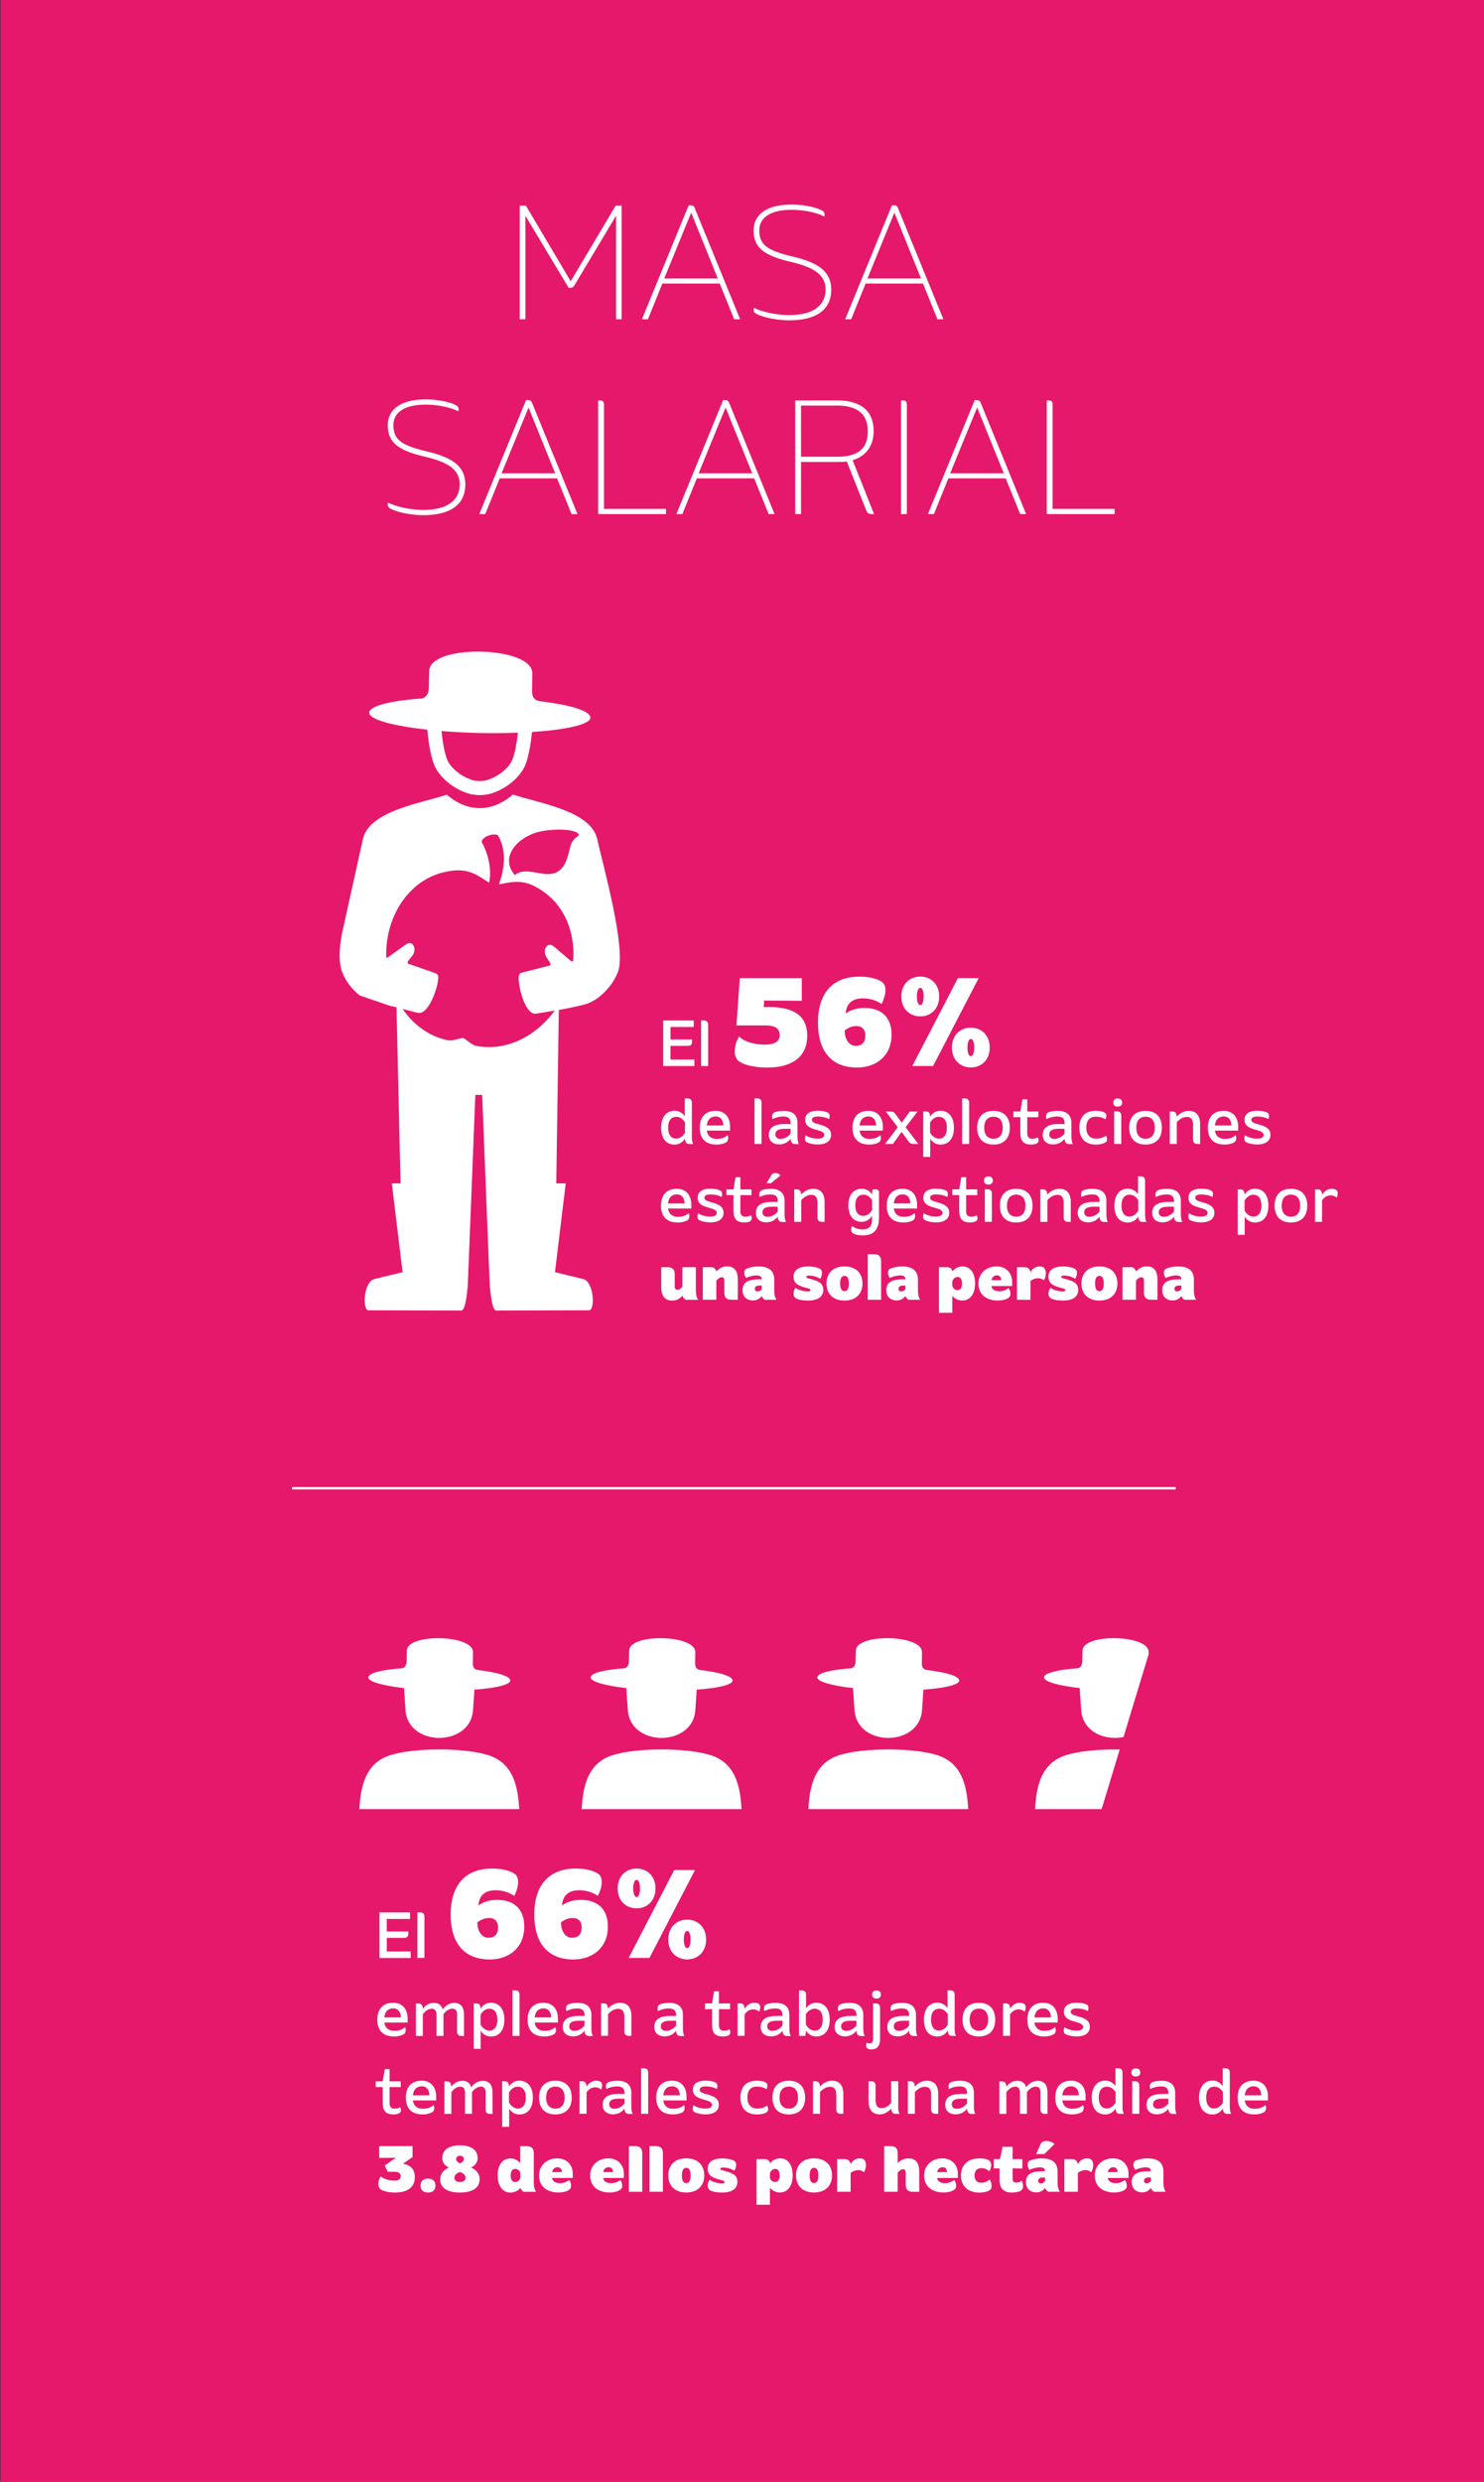
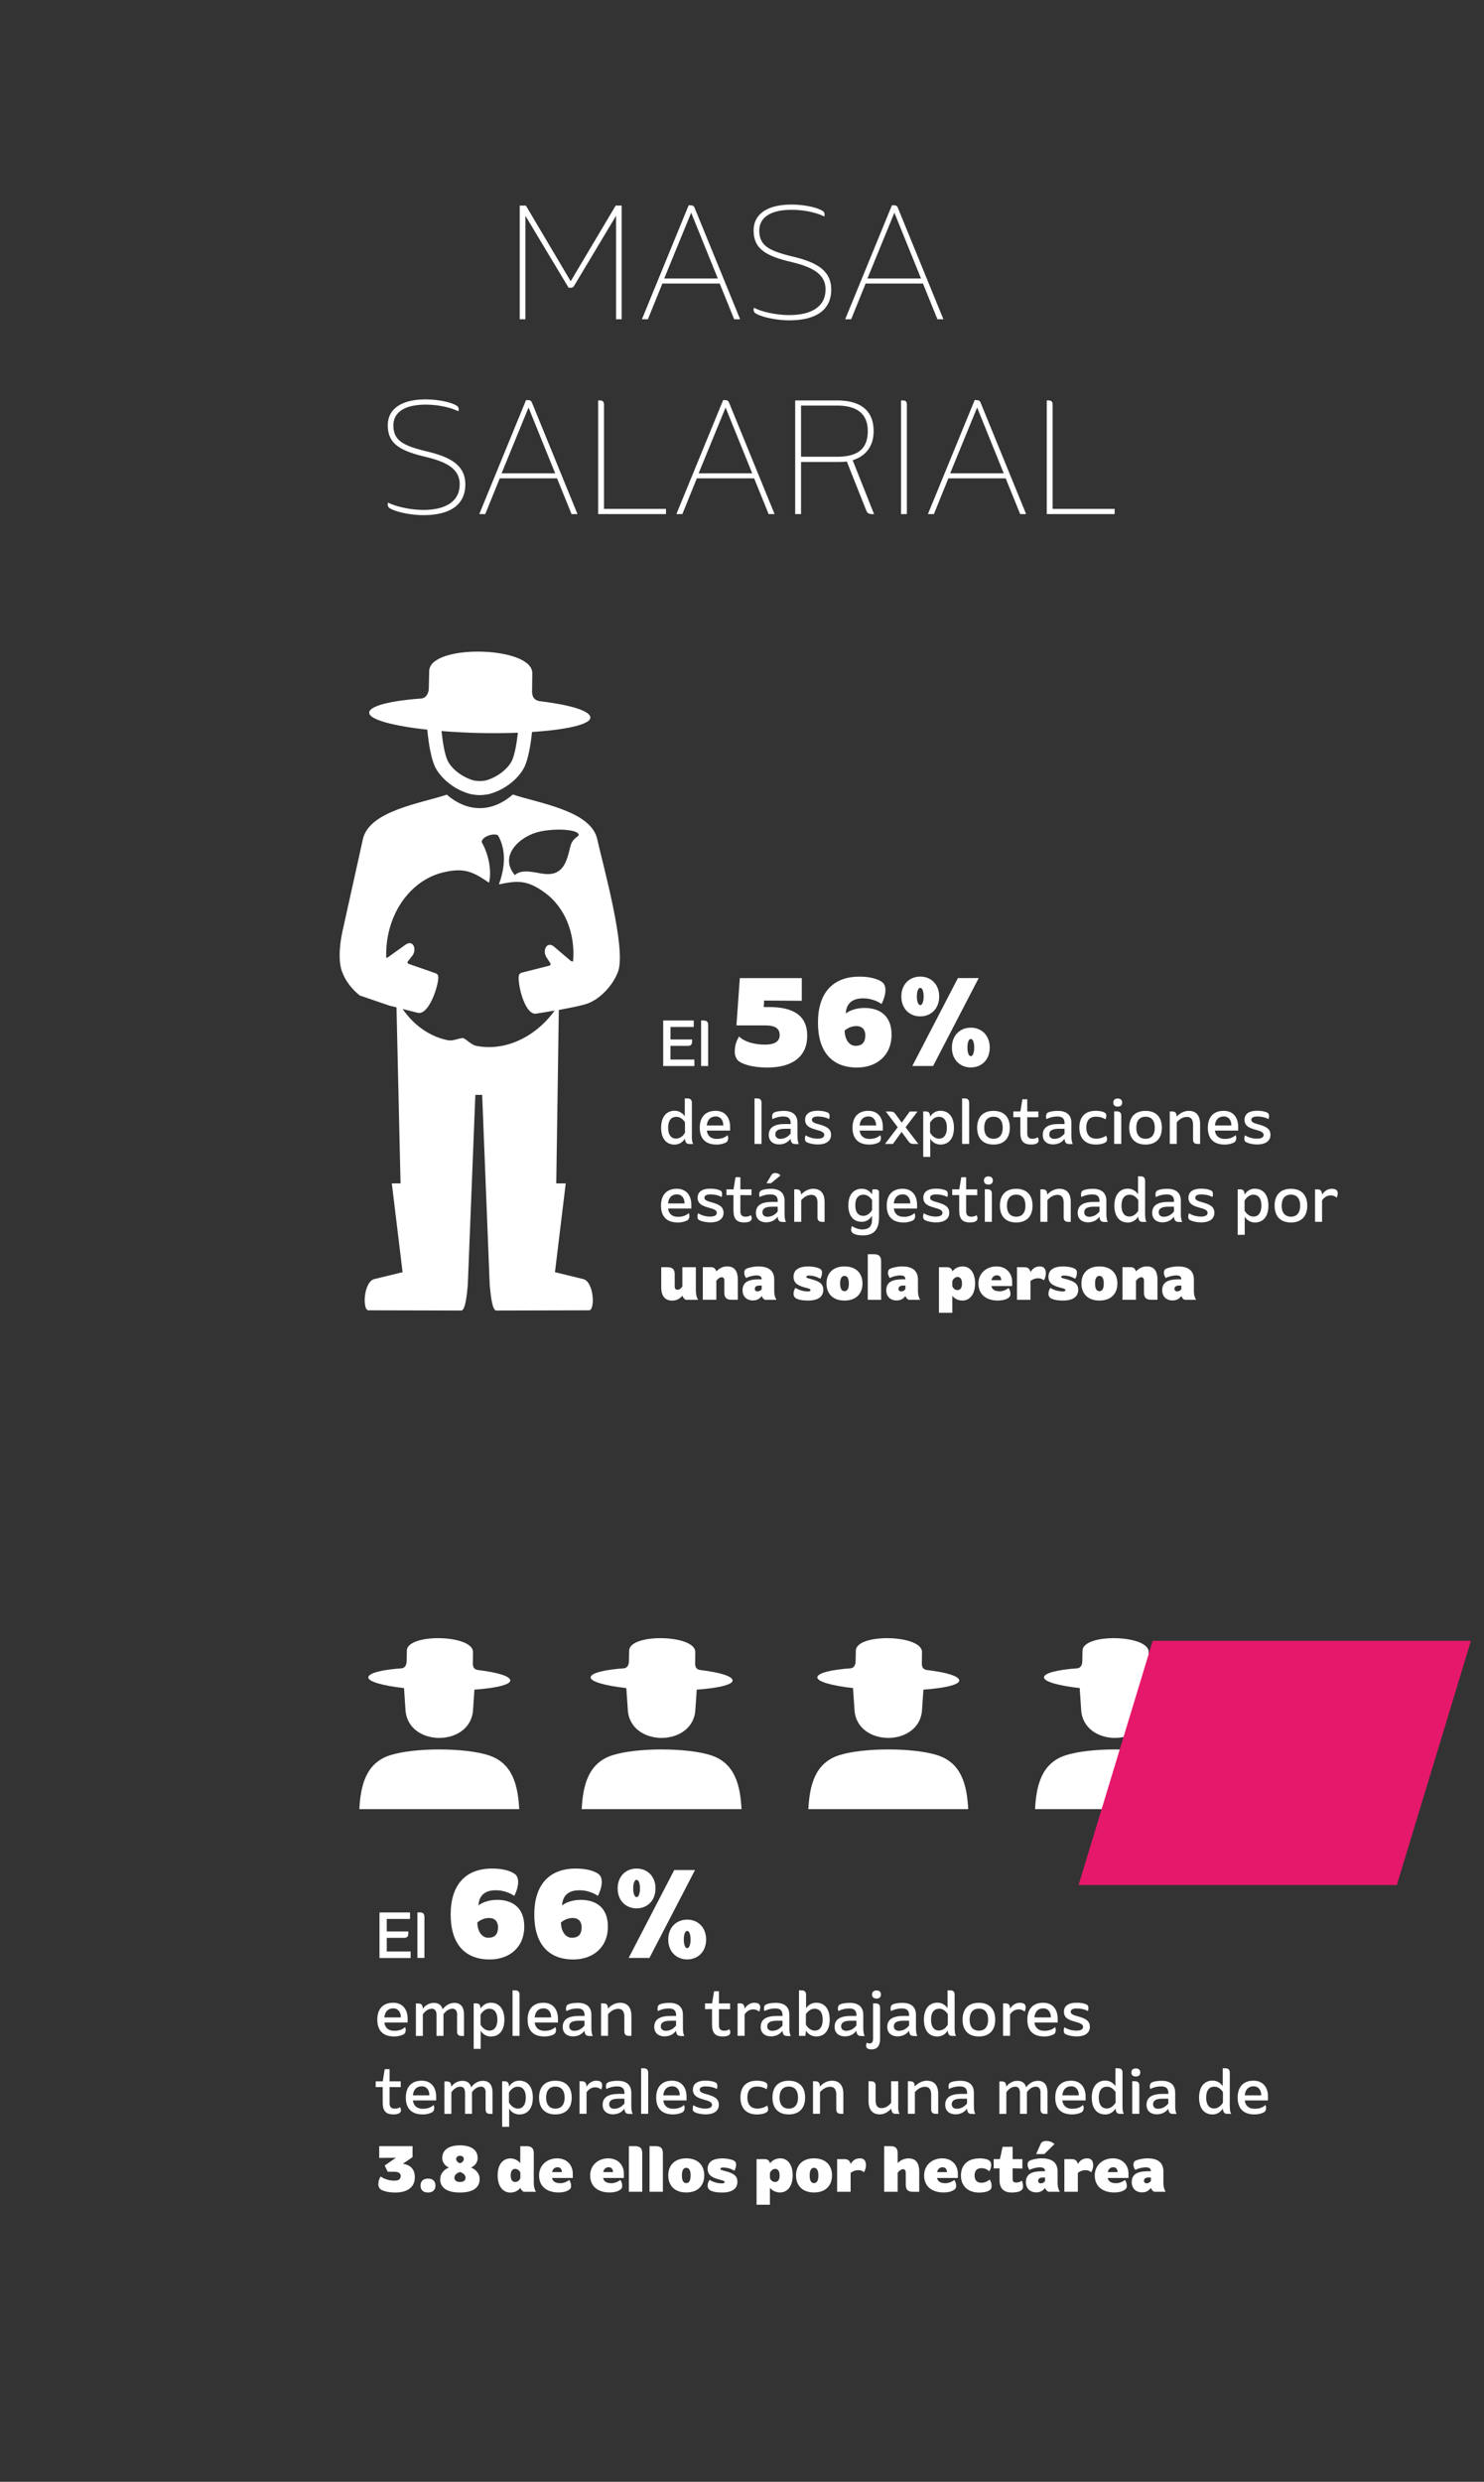
<svg xmlns="http://www.w3.org/2000/svg" data-name="Calque 1" width="320" height="535">
  <rect width="100%" height="100%" fill="#333333" stroke="none" />
-   <path fill="#e6186b" d="M0.11 -0.09H320.11V535.97H0.11z" />
  <path d="M134.06 68.82h-1.22v-22.3l-8.93 14.91c-.28.46-.38.6-.98.6h-.32l-9.31-15.51v22.3h-1.23v-24.5h1.33l9.66 16.31 9.7-16.31h1.29v24.5zm25.55 0h-1.3l-3.12-7.7h-12.36l-3.12 7.7h-1.29l10.08-24.57h.35c.63 0 .8.21.98.67l9.77 23.91zm-16.38-8.79h11.55l-5.74-14.18-5.81 14.18zm34.79 2.38c0-3.47-3.08-4.9-7.46-5.95-5.6-1.33-8.05-2.91-8.05-6.79 0-3.33 2.66-5.57 8.19-5.57 2.8 0 5.74.67 6.79 1.44.21.17.32.46.32.67 0 .1-.04.35-.07.46-1.71-.88-4.48-1.44-7.04-1.44-4.83 0-6.97 1.85-6.97 4.45 0 3.26 2.03 4.38 7.25 5.64 5.01 1.19 8.26 2.94 8.26 7.11 0 4.59-3.57 6.62-9.03 6.62-3.05 0-6.34-.81-7.39-1.58a.925.925 0 0 1-.32-.67c0-.1.04-.35.07-.46 1.71.88 4.83 1.58 7.63 1.58 4.55 0 7.81-1.68 7.81-5.5zm25.41 6.41h-1.29l-3.12-7.7h-12.36l-3.12 7.7h-1.29l10.08-24.57h.35c.63 0 .81.21.98.67l9.77 23.91zm-16.38-8.79h11.55l-5.74-14.18-5.81 14.18zm-87.92 44.38c0-3.47-3.08-4.9-7.46-5.95-5.6-1.33-8.05-2.91-8.05-6.79 0-3.33 2.66-5.57 8.19-5.57 2.8 0 5.74.67 6.79 1.44.21.17.31.46.31.67 0 .1-.04.35-.07.46-1.72-.88-4.48-1.44-7.04-1.44-4.83 0-6.97 1.85-6.97 4.45 0 3.26 2.03 4.38 7.25 5.64 5 1.19 8.26 2.94 8.26 7.11 0 4.59-3.57 6.62-9.03 6.62-3.04 0-6.33-.81-7.39-1.58a.913.913 0 0 1-.31-.67c0-.1.03-.35.07-.46 1.72.88 4.83 1.58 7.63 1.58 4.55 0 7.81-1.68 7.81-5.5zm25.41 6.41h-1.3l-3.12-7.7h-12.36l-3.12 7.7h-1.29l10.08-24.57h.35c.63 0 .8.21.98.67l9.77 23.91zm-16.38-8.79h11.55l-5.74-14.18-5.81 14.18zm35.45 8.79h-14.63v-24.5h.35c.63 0 .91.28.91.91v22.47h13.37v1.12zm23.42 0h-1.29l-3.12-7.7h-12.36l-3.12 7.7h-1.29l10.08-24.57h.35c.63 0 .81.21.98.67l9.77 23.91zm-16.38-8.79h11.55l-5.74-14.18-5.81 14.18zm22.08-2.45v11.24h-1.26v-24.5h8.96c5.32 0 7.95 2.31 7.95 6.62 0 3.54-1.96 5.46-4.52 6.27l4.62 11.62h-.42c-.73 0-1.08-.28-1.26-.77l-4.2-10.57c-.53.07-1.02.1-2.07.1h-7.81zm0-1.12h7.74c4.52 0 6.65-1.71 6.65-5.53 0-3.57-2.13-5.5-6.65-5.5h-7.74v11.03zm22.82 12.36h-1.26v-24.5h.38c.6 0 .88.25.88.88v23.63zm25.72 0h-1.29l-3.12-7.7H204.5l-3.12 7.7h-1.29l10.08-24.57h.35c.63 0 .81.21.98.67l9.77 23.91zm-16.38-8.79h11.55l-5.74-14.18-5.81 14.18zm35.46 8.79h-14.63v-24.5h.35c.63 0 .91.28.91.91v22.47h13.37v1.12z" fill="#fff" />
  <g>
    <path d="M83.4 417.75v2.93h5.15v1.4h-6.72v-9.82h6.58v1.4H83.4v2.7h4.65v.43c0 .66-.28.95-.91.95H83.4zm8.12 4.32h-1.51v-9.82h.52c.69 0 .99.31.99.97v8.85zm11.65-11.31c.73-.62 2.24-1.21 4.02-1.21 3.4 0 5.86 1.75 5.86 5.75 0 4.62-3.35 7.1-7.45 7.1-5.4 0-8.42-3.4-8.42-9.69s3.1-9.91 8.96-9.91c2.02 0 3.64.4 4.67 1.03.67.4.92 1.03.92 1.89 0 .94-.38 2.1-.84 2.97-1.05-.73-2.51-1.21-3.94-1.21-2.81 0-3.67 1.51-3.78 3.29zm-.24 3.67c.03 2 1.05 3.29 2.35 3.29s2.11-.62 2.11-2.29c0-1.19-.67-1.97-1.92-1.97-1.03 0-1.89.41-2.54.97zm18.27-3.67c.73-.62 2.24-1.21 4.02-1.21 3.4 0 5.86 1.75 5.86 5.75 0 4.62-3.35 7.1-7.45 7.1-5.4 0-8.42-3.4-8.42-9.69s3.1-9.91 8.96-9.91c2.02 0 3.64.4 4.67 1.03.67.4.92 1.03.92 1.89 0 .94-.38 2.1-.84 2.97-1.05-.73-2.51-1.21-3.94-1.21-2.81 0-3.67 1.51-3.78 3.29zm-.24 3.67c.03 2 1.05 3.29 2.35 3.29s2.11-.62 2.11-2.29c0-1.19-.67-1.97-1.92-1.97-1.03 0-1.89.41-2.54.97zm16.31-11.63c2.27 0 4.08 1.62 4.08 4.29s-1.81 4.29-4.08 4.29-4.08-1.62-4.08-4.29 1.81-4.29 4.08-4.29zm8.12.32h4.48l-9.83 18.95h-4.48l9.83-18.95zm-8.12 2.11c-.46 0-.73.81-.73 1.86s.27 1.86.73 1.86.73-.81.73-1.86-.27-1.86-.73-1.86zm10.91 8.58c2.27 0 4.08 1.62 4.08 4.29s-1.81 4.29-4.08 4.29-4.08-1.62-4.08-4.29 1.81-4.29 4.08-4.29zm0 2.43c-.46 0-.73.81-.73 1.86s.27 1.86.73 1.86.73-.81.73-1.86-.27-1.86-.73-1.86zm-60.83 20.74c.07.17.14.38.14.62 0 .36-.13.77-.48.95-.43.22-1.05.45-2.02.45-2.48 0-3.63-1.37-3.63-3.63s1.18-3.64 3.42-3.64c2 0 3.12 1.39 3.12 3.45v.81h-5.01c.13 1.12.87 1.79 2.1 1.79 1.08 0 1.78-.28 2.35-.8zm-.91-2.09c0-1.15-.59-1.95-1.65-1.95-1.13 0-1.79.73-1.91 1.95h3.56zm12.14-.54c0-.88-.36-1.34-1-1.34-.78 0-1.47.52-1.95 1.19v4.68h-1.5v-4.52c0-.88-.36-1.34-1-1.34-.85 0-1.54.6-1.95 1.22v4.65h-1.5v-7h.5c.77 0 .94.39.99 1.13.43-.59 1.22-1.26 2.4-1.26 1.01 0 1.64.5 1.89 1.39.52-.76 1.43-1.39 2.52-1.39 1.39 0 2.07.94 2.07 2.47v4.66h-.5c-.69 0-.99-.32-.99-.95v-3.57zm7.28-2.62c1.68 0 2.9 1.22 2.9 3.64s-1.19 3.64-2.9 3.64c-1.08 0-1.82-.6-2.21-1.26v3.92h-1.51v-9.81h.5c.77 0 .94.39.99 1.13.45-.69 1.15-1.27 2.23-1.27zm-2.24 4.72c.41.71 1.09 1.29 1.93 1.29.99 0 1.7-.78 1.7-2.37s-.69-2.35-1.75-2.35c-.84 0-1.47.6-1.88 1.27v2.16zm8.41 2.42h-1.51v-9.82h.52c.69 0 .99.31.99.97v8.85zm7.73-1.89c.07.17.14.38.14.62 0 .36-.13.77-.48.95-.43.22-1.05.45-2.02.45-2.48 0-3.63-1.37-3.63-3.63s1.18-3.64 3.42-3.64c2 0 3.12 1.39 3.12 3.45v.81h-5.01c.13 1.12.87 1.79 2.1 1.79 1.08 0 1.78-.28 2.35-.8zm-.91-2.09c0-1.15-.59-1.95-1.65-1.95-1.13 0-1.79.73-1.91 1.95h3.56zm8.13 4c-.63 0-.9-.39-.94-1.13-.49.67-1.3 1.22-2.49 1.22s-2.21-.64-2.21-2.05c0-1.69 1.32-2.35 3.45-2.35h1.26v-.18c0-.99-.5-1.44-1.55-1.44-.92 0-1.81.25-2.35.57-.07-.15-.1-.34-.1-.5 0-.36.06-.66.32-.85.38-.28 1.33-.43 2.21-.43 1.97 0 2.94.94 2.94 2.59v2.7c0 .88.07 1.44.31 1.86h-.84zm-.94-2.24v-1.04h-1.19c-1.3 0-2.1.29-2.1 1.22 0 .64.49.95 1.06.95.92 0 1.62-.41 2.23-1.13zm7.69-4.91c1.55 0 2.42.98 2.42 2.83v4.3h-.53c-.67 0-.99-.32-.99-.95v-3.21c0-1.09-.45-1.67-1.3-1.67-.94 0-1.69.56-2.21 1.16v4.66h-1.51v-7h.5c.77 0 .94.39.99 1.13.5-.59 1.46-1.26 2.63-1.26zm12.99 7.15c-.63 0-.9-.39-.94-1.13-.49.67-1.3 1.22-2.49 1.22s-2.21-.64-2.21-2.05c0-1.69 1.32-2.35 3.45-2.35h1.26v-.18c0-.99-.5-1.44-1.55-1.44-.92 0-1.81.25-2.35.57-.07-.15-.1-.34-.1-.5 0-.36.06-.66.32-.85.38-.28 1.33-.43 2.21-.43 1.98 0 2.94.94 2.94 2.59v2.7c0 .88.07 1.44.31 1.86h-.84zm-.94-2.24v-1.04h-1.19c-1.3 0-2.1.29-2.1 1.22 0 .64.49.95 1.06.95.92 0 1.62-.41 2.23-1.13zm6.26-4.78h1.51l.43-2.62h1.05v2.63c.8 0 1.6-.01 2.4-.01v1.25c-.8 0-1.6-.01-2.4-.01v3.53c0 .78.42 1.12 1.08 1.12.48 0 .92-.1 1.15-.34.14.22.22.46.22.67 0 .27-.1.45-.27.59-.27.22-.74.32-1.34.32-1.67 0-2.33-.77-2.33-2.59v-3.31c-.5.01-1.01.01-1.51.01v-1.25zm10.63-.13c.78 0 1.26.28 1.26.95 0 .28-.08.67-.21.95-.39-.31-.78-.48-1.27-.48-.92 0-1.47.48-1.89 1.08v4.62h-1.51v-7h.52c.79 0 .94.45 1 1.16.32-.57 1.04-1.29 2.12-1.29zm7 7.15c-.63 0-.9-.39-.94-1.13-.49.67-1.3 1.22-2.49 1.22s-2.21-.64-2.21-2.05c0-1.69 1.32-2.35 3.45-2.35h1.26v-.18c0-.99-.5-1.44-1.55-1.44-.92 0-1.81.25-2.35.57-.07-.15-.1-.34-.1-.5 0-.36.06-.66.32-.85.38-.28 1.33-.43 2.21-.43 1.98 0 2.94.94 2.94 2.59v2.7c0 .88.07 1.44.31 1.86h-.84zm-.94-2.24v-1.04h-1.19c-1.3 0-2.1.29-2.1 1.22 0 .64.49.95 1.06.95.92 0 1.62-.41 2.23-1.13zm4.95 2.22h-1.39v-9.81h.53c.67 0 .99.29.99.95v2.9c.43-.63 1.16-1.19 2.2-1.19 1.7 0 2.9 1.23 2.9 3.64s-1.18 3.64-2.9 3.64c-1.08 0-1.82-.6-2.2-1.26-.06.38-.1.76-.14 1.12zm.1-2.42c.41.71 1.11 1.29 1.93 1.29.99 0 1.69-.78 1.69-2.37s-.67-2.35-1.75-2.35c-.84 0-1.44.55-1.88 1.16v2.27zm11.83 2.44c-.63 0-.9-.39-.94-1.13-.49.67-1.3 1.22-2.49 1.22s-2.21-.64-2.21-2.05c0-1.69 1.32-2.35 3.45-2.35h1.26v-.18c0-.99-.5-1.44-1.55-1.44-.92 0-1.81.25-2.35.57-.07-.15-.1-.34-.1-.5 0-.36.06-.66.32-.85.38-.28 1.33-.43 2.21-.43 1.97 0 2.94.94 2.94 2.59v2.7c0 .88.07 1.44.31 1.86h-.84zm-.94-2.24v-1.04h-1.19c-1.3 0-2.1.29-2.1 1.22 0 .64.49.95 1.06.95.92 0 1.62-.41 2.23-1.13zm2.1 4.38c0-.32.07-.57.13-.7.17.1.34.17.6.17.45 0 .76-.22.76-1.05v-7.58h.53c.67 0 .98.29.98.95v6.72c0 1.4-.56 2.24-1.85 2.24-.67 0-1.15-.21-1.15-.76zm3.19-11.07c0 .62-.43.87-.95.87s-.97-.25-.97-.87.43-.88.97-.88.95.25.95.88zm7.01 8.93c-.63 0-.9-.39-.94-1.13-.49.67-1.3 1.22-2.49 1.22s-2.21-.64-2.21-2.05c0-1.69 1.32-2.35 3.45-2.35h1.26v-.18c0-.99-.5-1.44-1.55-1.44-.92 0-1.81.25-2.35.57-.07-.15-.1-.34-.1-.5 0-.36.06-.66.32-.85.38-.28 1.33-.43 2.21-.43 1.97 0 2.94.94 2.94 2.59v2.7c0 .88.07 1.44.31 1.86h-.84zm-.94-2.24v-1.04h-1.19c-1.3 0-2.1.29-2.1 1.22 0 .64.49.95 1.06.95.92 0 1.62-.41 2.23-1.13zm9.83.75c0 .67.08 1.11.29 1.48h-.87c-.63 0-.87-.43-.92-1.16-.39.66-1.16 1.29-2.23 1.29-1.72 0-2.9-1.22-2.9-3.64s1.22-3.66 2.9-3.66c1.05 0 1.75.56 2.2 1.19v-3.85h.53c.69 0 .99.31.99.97v7.38zm-1.48-3.22c-.43-.63-1.02-1.16-1.86-1.16-1.08 0-1.76.77-1.76 2.35s.7 2.35 1.69 2.35c.83 0 1.53-.56 1.93-1.27v-2.27zm6.7-2.44c2.3 0 3.52 1.39 3.52 3.63s-1.22 3.63-3.52 3.63-3.52-1.37-3.52-3.63 1.2-3.63 3.52-3.63zm0 6.01c1.33 0 1.99-.91 1.99-2.38s-.66-2.37-1.99-2.37-2 .91-2 2.37.67 2.38 2 2.38zm8.83-6.01c.78 0 1.26.28 1.26.95 0 .28-.08.67-.21.95-.39-.31-.78-.48-1.27-.48-.92 0-1.47.48-1.89 1.08v4.62h-1.51v-7h.52c.79 0 .94.45 1 1.16.32-.57 1.04-1.29 2.12-1.29zm7.61 5.24c.07.17.14.38.14.62 0 .36-.13.77-.48.95-.43.22-1.05.45-2.02.45-2.48 0-3.63-1.37-3.63-3.63s1.18-3.64 3.42-3.64c2 0 3.12 1.39 3.12 3.45v.81h-5.01c.13 1.12.87 1.79 2.1 1.79 1.08 0 1.78-.28 2.35-.8zm-.91-2.09c0-1.15-.59-1.95-1.65-1.95-1.13 0-1.79.73-1.9 1.95h3.56zm6.95 2.05c0-.56-.63-.83-1.7-1.11-1.18-.34-2.44-.7-2.44-2.16s1.27-1.95 2.7-1.95c.9 0 1.6.13 2.16.38.31.14.42.39.42.78 0 .24-.04.48-.11.64-.67-.38-1.57-.56-2.42-.56-.71 0-1.29.2-1.29.7 0 .56.69.77 1.51.99 1.62.45 2.62.92 2.62 2.28s-1.15 2.06-2.8 2.06c-1.04 0-1.89-.21-2.45-.49-.31-.17-.38-.46-.38-.73 0-.29.06-.55.14-.76.76.49 1.7.73 2.59.73s1.44-.25 1.44-.83zM81.02 448.67h1.51l.43-2.62h1.05v2.63c.8 0 1.6-.01 2.4-.01v1.25c-.8 0-1.6-.01-2.4-.01v3.53c0 .78.42 1.12 1.08 1.12.48 0 .92-.1 1.15-.34.14.22.22.46.22.67 0 .27-.1.45-.27.59-.27.22-.74.32-1.34.32-1.67 0-2.33-.77-2.33-2.59v-3.31c-.5.01-1.01.01-1.51.01v-1.25zm12.48 5.11c.07.17.14.38.14.62 0 .36-.13.77-.48.95-.43.22-1.05.45-2.02.45-2.48 0-3.63-1.37-3.63-3.63s1.18-3.64 3.42-3.64c2 0 3.12 1.39 3.12 3.45v.81h-5.01c.13 1.12.87 1.79 2.1 1.79 1.08 0 1.78-.28 2.35-.8zm-.91-2.09c0-1.15-.59-1.95-1.65-1.95-1.13 0-1.79.73-1.9 1.95h3.56zm12.14-.54c0-.88-.36-1.34-1-1.34-.78 0-1.47.52-1.95 1.19v4.68h-1.5v-4.52c0-.88-.36-1.34-1-1.34-.85 0-1.54.6-1.95 1.22v4.65h-1.5v-7h.5c.77 0 .94.39.99 1.13.43-.59 1.22-1.26 2.4-1.26 1.01 0 1.64.5 1.89 1.39.52-.76 1.43-1.39 2.52-1.39 1.39 0 2.07.94 2.07 2.47v4.66h-.5c-.69 0-.99-.32-.99-.95v-3.57zm7.27-2.62c1.68 0 2.9 1.22 2.9 3.64s-1.19 3.64-2.9 3.64c-1.08 0-1.82-.6-2.21-1.26v3.92h-1.51v-9.81h.5c.77 0 .94.39.99 1.13.45-.69 1.15-1.27 2.23-1.27zm-2.24 4.72c.41.71 1.09 1.29 1.93 1.29.99 0 1.69-.78 1.69-2.37s-.69-2.35-1.75-2.35c-.84 0-1.47.6-1.88 1.27v2.16zm10-4.71c2.3 0 3.52 1.39 3.52 3.63s-1.22 3.63-3.52 3.63-3.52-1.37-3.52-3.63 1.21-3.63 3.52-3.63zm0 6.01c1.33 0 1.99-.91 1.99-2.38s-.66-2.37-1.99-2.37-2 .91-2 2.37.67 2.38 2 2.38zm8.83-6.01c.78 0 1.26.28 1.26.95 0 .28-.08.67-.21.95-.39-.31-.78-.48-1.27-.48-.92 0-1.47.48-1.89 1.08v4.62h-1.51v-7h.52c.78 0 .94.45.99 1.16.32-.57 1.04-1.29 2.12-1.29zm7 7.15c-.63 0-.9-.39-.94-1.13-.49.67-1.3 1.22-2.49 1.22s-2.21-.64-2.21-2.05c0-1.69 1.32-2.35 3.45-2.35h1.26v-.18c0-.99-.5-1.44-1.55-1.44-.92 0-1.81.25-2.35.57-.07-.15-.1-.34-.1-.5 0-.36.06-.66.32-.85.38-.28 1.33-.43 2.21-.43 1.97 0 2.94.94 2.94 2.59v2.7c0 .88.07 1.44.31 1.86h-.84zm-.94-2.24v-1.04h-1.19c-1.3 0-2.1.29-2.1 1.22 0 .64.49.95 1.06.95.92 0 1.62-.41 2.23-1.13zm5.11 2.22h-1.51v-9.82h.52c.69 0 1 .31 1 .97v8.85zm7.73-1.89c.07.17.14.38.14.62 0 .36-.13.77-.48.95-.43.22-1.05.45-2.02.45-2.48 0-3.63-1.37-3.63-3.63s1.18-3.64 3.42-3.64c2 0 3.12 1.39 3.12 3.45v.81h-5.01c.13 1.12.87 1.79 2.1 1.79 1.08 0 1.78-.28 2.35-.8zm-.91-2.09c0-1.15-.59-1.95-1.65-1.95-1.13 0-1.79.73-1.9 1.95h3.56zm6.96 2.05c0-.56-.63-.83-1.69-1.11-1.18-.34-2.44-.7-2.44-2.16s1.27-1.95 2.7-1.95c.9 0 1.6.13 2.16.38.31.14.42.39.42.78 0 .24-.04.48-.11.64-.67-.38-1.57-.56-2.42-.56-.71 0-1.29.2-1.29.7 0 .56.69.77 1.51.99 1.62.45 2.62.92 2.62 2.28s-1.15 2.06-2.8 2.06c-1.04 0-1.89-.21-2.45-.49-.31-.17-.38-.46-.38-.73 0-.29.06-.55.14-.76.76.49 1.7.73 2.59.73s1.44-.25 1.44-.83zm9.59-5.21c.76 0 1.64.13 2.07.45.18.13.28.34.28.57 0 .25-.07.57-.18.81-.71-.41-1.29-.56-2.07-.56-1.4 0-2.07.88-2.07 2.34s.69 2.4 2.16 2.4c.73 0 1.44-.21 2.12-.64.11.24.2.52.2.76 0 .27-.08.48-.28.63-.45.34-1.26.52-2.13.52-2.35 0-3.57-1.41-3.57-3.66s1.21-3.61 3.49-3.61zm6.96.01c2.3 0 3.52 1.39 3.52 3.63s-1.22 3.63-3.52 3.63-3.52-1.37-3.52-3.63 1.2-3.63 3.52-3.63zm0 6.01c1.33 0 1.99-.91 1.99-2.38s-.66-2.37-1.99-2.37-2 .91-2 2.37.67 2.38 2 2.38zm9.34-6.01c1.55 0 2.42.98 2.42 2.83v4.3h-.53c-.67 0-.99-.32-.99-.95v-3.21c0-1.09-.45-1.67-1.3-1.67-.94 0-1.7.56-2.21 1.16v4.66h-1.51v-7h.5c.77 0 .94.39.99 1.13.5-.59 1.46-1.26 2.63-1.26zm14.25 5.66c0 .67.08 1.11.29 1.48h-.87c-.63 0-.88-.43-.92-1.15-.5.57-1.33 1.26-2.48 1.26-1.53 0-2.41-.98-2.41-2.82v-4.31h.52c.69 0 1 .29 1 .95v3.21c0 1.09.45 1.62 1.23 1.62.98 0 1.57-.5 2.12-1.12v-4.66h1.53v5.53zm6.21-5.66c1.55 0 2.42.98 2.42 2.83v4.3h-.53c-.67 0-.99-.32-.99-.95v-3.21c0-1.09-.45-1.67-1.3-1.67-.94 0-1.7.56-2.21 1.16v4.66h-1.51v-7h.5c.77 0 .94.39.99 1.13.5-.59 1.46-1.26 2.63-1.26zm9.57 7.15c-.63 0-.9-.39-.94-1.13-.49.67-1.3 1.22-2.49 1.22s-2.21-.64-2.21-2.05c0-1.69 1.32-2.35 3.45-2.35h1.26v-.18c0-.99-.5-1.44-1.55-1.44-.92 0-1.81.25-2.35.57-.07-.15-.1-.34-.1-.5 0-.36.06-.66.32-.85.38-.28 1.33-.43 2.21-.43 1.98 0 2.94.94 2.94 2.59v2.7c0 .88.07 1.44.31 1.86h-.84zm-.94-2.24v-1.04h-1.19c-1.3 0-2.1.29-2.1 1.22 0 .64.49.95 1.06.95.92 0 1.62-.41 2.23-1.13zm15.86-2.3c0-.88-.36-1.34-.99-1.34-.79 0-1.47.52-1.95 1.19v4.68h-1.5v-4.52c0-.88-.36-1.34-.99-1.34-.85 0-1.54.6-1.95 1.22v4.65h-1.5v-7h.5c.77 0 .94.39.99 1.13.43-.59 1.22-1.26 2.4-1.26 1.01 0 1.64.5 1.89 1.39.52-.76 1.43-1.39 2.52-1.39 1.39 0 2.07.94 2.07 2.47v4.66h-.5c-.69 0-1-.32-1-.95v-3.57zm9.16 2.63c.07.17.14.38.14.62 0 .36-.13.77-.48.95-.43.22-1.05.45-2.02.45-2.48 0-3.63-1.37-3.63-3.63s1.18-3.64 3.42-3.64c2 0 3.12 1.39 3.12 3.45v.81h-5.01c.13 1.12.87 1.79 2.1 1.79 1.08 0 1.78-.28 2.35-.8zm-.91-2.09c0-1.15-.59-1.95-1.65-1.95-1.13 0-1.79.73-1.9 1.95h3.56zm9.42 2.51c0 .67.08 1.11.29 1.48h-.87c-.63 0-.87-.43-.92-1.16-.39.66-1.16 1.29-2.23 1.29-1.72 0-2.9-1.22-2.9-3.64s1.22-3.66 2.9-3.66c1.05 0 1.75.56 2.2 1.19v-3.85h.53c.69 0 1 .31 1 .97v7.38zm-1.49-3.22c-.43-.63-1.02-1.16-1.86-1.16-1.08 0-1.77.77-1.77 2.35s.7 2.35 1.7 2.35c.83 0 1.53-.56 1.93-1.27v-2.27zm5.32-4.23c0 .63-.43.88-.97.88s-.95-.25-.95-.87.42-.88.95-.88.97.25.97.87zm-.2 8.92h-1.53v-7.02h.53c.69 0 .99.31.99.97v6.05zm7.19.02c-.63 0-.9-.39-.94-1.13-.49.67-1.3 1.22-2.49 1.22s-2.21-.64-2.21-2.05c0-1.69 1.32-2.35 3.45-2.35h1.26v-.18c0-.99-.5-1.44-1.55-1.44-.92 0-1.81.25-2.35.57-.07-.15-.1-.34-.1-.5 0-.36.06-.66.32-.85.38-.28 1.33-.43 2.21-.43 1.98 0 2.94.94 2.94 2.59v2.7c0 .88.07 1.44.31 1.86h-.84zm-.94-2.24v-1.04h-1.19c-1.3 0-2.1.29-2.1 1.22 0 .64.49.95 1.06.95.92 0 1.62-.41 2.23-1.13zm13.26.75c0 .67.08 1.11.29 1.48h-.87c-.63 0-.87-.43-.92-1.16-.39.66-1.16 1.29-2.23 1.29-1.72 0-2.9-1.22-2.9-3.64s1.22-3.66 2.9-3.66c1.05 0 1.75.56 2.2 1.19v-3.85h.53c.69 0 .99.31.99.97v7.38zm-1.48-3.22c-.43-.63-1.02-1.16-1.86-1.16-1.08 0-1.76.77-1.76 2.35s.7 2.35 1.69 2.35c.83 0 1.53-.56 1.93-1.27v-2.27zm9.16 2.8c.07.17.14.38.14.62 0 .36-.13.77-.48.95-.43.22-1.05.45-2.02.45-2.48 0-3.63-1.37-3.63-3.63s1.18-3.64 3.42-3.64c2 0 3.12 1.39 3.12 3.45v.81h-5.01c.13 1.12.87 1.79 2.1 1.79 1.08 0 1.78-.28 2.35-.8zm-.91-2.09c0-1.15-.59-1.95-1.65-1.95-1.13 0-1.79.73-1.9 1.95h3.56zM86.4 469.03c0-.59-.59-.87-1.37-.87h-1.42l-.66-1.34 2.41-1.67-3.59.03v-2.54h7.19v2.37l-2.09 1.43c1.79.27 2.58 1.32 2.58 2.91 0 2.23-1.72 3.29-4.2 3.29-1.54 0-2.56-.31-3.11-.64-.32-.2-.55-.63-.55-1.08 0-.62.11-1.16.49-1.75.63.5 1.82.91 2.89.91.88 0 1.43-.21 1.43-1.05zm5.89.61c1.08 0 1.61.6 1.61 1.5s-.53 1.5-1.61 1.5-1.61-.6-1.61-1.5.53-1.5 1.61-1.5zm2.64.1c0-1.33 1.08-2.23 1.89-2.48-.71-.28-1.46-1.02-1.46-2.02 0-1.86 1.5-2.77 3.82-2.77s3.82.91 3.82 2.77c0 .99-.74 1.74-1.46 2.02.81.25 1.89 1.15 1.89 2.48 0 1.99-1.67 2.9-4.26 2.9s-4.26-.91-4.26-2.9zm5.46-.32c0-.57-.62-1.06-1.2-1.19-.59.13-1.21.62-1.21 1.19s.42.95 1.21.95 1.2-.36 1.2-.95zm-2.03-4.01c0 .42.38.77.83.92.45-.15.83-.5.83-.92 0-.39-.34-.7-.83-.7s-.83.31-.83.7zm16.74 5.16c0 .81.17 1.42.48 1.91h-2.65c-.31-.13-.6-.45-.71-.85-.42.53-1.16 1.02-2.16 1.02-1.64 0-2.75-1.4-2.75-3.68 0-2.41 1.13-3.68 2.76-3.68.94 0 1.71.49 2.12 1.02v-3.66h1.37c1.12 0 1.54.52 1.54 1.54v6.39zm-2.89-2.19c-.18-.45-.57-.84-1.15-.84-.41 0-.94.29-.94 1.41s.5 1.42.98 1.42c.55 0 .92-.39 1.11-.84v-1.15zm10.53 1.54c.24.31.41.84.41 1.26 0 .57-.28.76-.52.92-.52.35-1.34.53-2.17.53-2.47 0-4.22-1.25-4.22-3.68 0-2.23 1.76-3.68 3.89-3.68s3.38 1.48 3.38 3.29v.94h-4.48c.17.77.74 1.13 1.81 1.13.64 0 1.36-.27 1.91-.71zm-3.7-1.68h2.12c0-.5-.24-1.05-.91-1.05s-1.05.39-1.2 1.05zm14.72 1.68c.24.31.41.84.41 1.26 0 .57-.28.76-.52.92-.52.35-1.34.53-2.17.53-2.47 0-4.22-1.25-4.22-3.68 0-2.23 1.76-3.68 3.89-3.68s3.38 1.48 3.38 3.29v.94h-4.48c.17.77.74 1.13 1.81 1.13.64 0 1.36-.27 1.91-.71zm-3.7-1.68h2.12c0-.5-.24-1.05-.91-1.05s-1.05.39-1.2 1.05zm8.44 4.23h-2.89v-9.83h1.34c1.12 0 1.54.52 1.54 1.54v8.29zm4.45 0h-2.89v-9.83h1.34c1.12 0 1.54.52 1.54 1.54v8.29zm5.03-7.2c2.47 0 3.88 1.46 3.88 3.68s-1.42 3.68-3.88 3.68-3.88-1.46-3.88-3.68 1.42-3.68 3.88-3.68zm0 5.34c.62 0 .94-.56.94-1.65s-.32-1.65-.94-1.65-.94.56-.94 1.65.32 1.65.94 1.65zm8.28-.22c0-.24-.35-.34-.97-.5-1.25-.34-2.7-.73-2.7-2.37s1.39-2.24 3.18-2.24c.85 0 1.82.17 2.37.43.35.17.59.39.59.92 0 .49-.13.9-.38 1.32-.57-.38-1.48-.7-2.38-.7-.38 0-.63.08-.63.28 0 .24.48.34.94.46 1.53.41 2.73.83 2.73 2.34s-1.19 2.31-3.28 2.31c-1.04 0-1.78-.11-2.41-.38-.62-.27-.73-.76-.73-1.09 0-.43.15-.91.43-1.27.69.49 1.78.77 2.63.77.36 0 .6-.07.6-.28zm11.99-5.12c1.54 0 2.68 1.27 2.68 3.68 0 2.28-1.11 3.68-2.75 3.68-.99 0-1.74-.49-2.16-1.02v3.66h-2.88v-9.83h1.78c.71 0 1.04.46 1.13.92.36-.56 1.18-1.09 2.2-1.09zm-2.23 4.26c.18.45.56.84 1.11.84.48 0 .98-.29.98-1.42s-.53-1.41-.94-1.41c-.57 0-.97.45-1.15.9v1.09zm9.51-4.26c2.46 0 3.88 1.46 3.88 3.68s-1.42 3.68-3.88 3.68-3.88-1.46-3.88-3.68 1.41-3.68 3.88-3.68zm0 5.34c.62 0 .94-.56.94-1.65s-.32-1.65-.94-1.65-.94.56-.94 1.65.32 1.65.94 1.65zm9.91-5.34c.81 0 1.29.46 1.29 1.5 0 .6-.18 1.05-.43 1.5-.36-.32-.73-.45-1.23-.45-.7 0-1.2.25-1.65.59v4.06h-2.91v-7.03h1.64c.83 0 1.16.52 1.28 1.06.35-.62.92-1.23 2.03-1.23zm9.86 3.07c0-.5-.2-.73-.6-.73s-.88.42-1.13.77v4.09h-2.91v-9.83h1.37c1.12 0 1.54.52 1.54 1.54v2.12c.43-.45 1.22-1.02 2.34-1.02 1.5 0 2.31.9 2.31 2.89v4.31h-1.37c-1.12 0-1.54-.52-1.54-1.54v-2.59zm10.47 1.58c.24.31.41.84.41 1.26 0 .57-.28.76-.52.92-.52.35-1.34.53-2.17.53-2.47 0-4.22-1.25-4.22-3.68 0-2.23 1.76-3.68 3.89-3.68s3.38 1.48 3.38 3.29v.94h-4.48c.17.77.74 1.13 1.81 1.13.64 0 1.36-.27 1.91-.71zm-3.7-1.68h2.12c0-.5-.24-1.05-.91-1.05s-1.05.39-1.2 1.05zm9.06-2.97c.83 0 1.56.11 1.98.35.39.22.63.5.63 1.05s-.14.98-.42 1.39c-.52-.46-1.02-.67-1.7-.67-.9 0-1.47.48-1.47 1.57s.57 1.57 1.47 1.57c.67 0 1.26-.24 1.78-.7.28.41.42.87.42 1.39 0 .59-.24.84-.63 1.05-.45.25-1.23.38-2.06.38-2.46 0-3.92-1.46-3.92-3.68s1.46-3.68 3.92-3.68zm3.14.17h1.33c.2-.69.42-1.99.6-2.66h2.16v2.66h2.1v2.04l-2.1-.06v2.33c0 .53.21.73.8.73.42 0 .81-.11 1.16-.39.17.25.28.67.28 1.25s-.31.8-.62.99c-.35.21-1.19.31-1.82.31-1.44 0-2.63-.64-2.63-2.68v-2.54l-1.26.04v-2.03zm11.79 7.03c-.31-.13-.6-.45-.71-.84-.35.5-.9.98-1.93.98s-2.2-.62-2.2-2.21c0-1.83 1.42-2.35 3.57-2.35h.56c0-.56-.35-.84-1.08-.84-.79 0-1.72.25-2.28.56-.24-.34-.41-.73-.41-1.15 0-.39.15-.69.43-.83.57-.29 1.67-.52 2.62-.52 2.42 0 3.42 1.09 3.42 2.84v2.45c0 .81.17 1.42.48 1.91h-2.46zm-2.63-8.12l.94-2.12c.24-.55.69-.71 1.25-.71.69 0 1.29.24 1.76.67l-2.19 2.16h-1.76zm1.92 5.79v-.73h-.57c-.57 0-.92.28-.92.7 0 .32.2.55.58.55s.71-.17.92-.52zm9.09-4.87c.81 0 1.29.46 1.29 1.5 0 .6-.18 1.05-.43 1.5-.36-.32-.73-.45-1.23-.45-.7 0-1.2.25-1.65.59v4.06h-2.91v-7.03h1.64c.83 0 1.16.52 1.28 1.06.35-.62.92-1.23 2.03-1.23zm8.13 4.65c.24.31.41.84.41 1.26 0 .57-.28.76-.52.92-.52.35-1.34.53-2.17.53-2.46 0-4.22-1.25-4.22-3.68 0-2.23 1.76-3.68 3.89-3.68s3.38 1.48 3.38 3.29v.94h-4.48c.17.77.74 1.13 1.81 1.13.64 0 1.36-.27 1.91-.71zm-3.7-1.68h2.12c0-.5-.24-1.05-.91-1.05s-1.05.39-1.21 1.05zm10.01 4.23c-.31-.13-.6-.45-.71-.84-.35.5-.9.98-1.93.98s-2.2-.62-2.2-2.21c0-1.83 1.42-2.35 3.57-2.35h.56c0-.56-.35-.84-1.08-.84-.78 0-1.72.25-2.28.56-.24-.34-.41-.73-.41-1.15 0-.39.15-.69.43-.83.57-.29 1.67-.52 2.62-.52 2.42 0 3.42 1.09 3.42 2.84v2.45c0 .81.17 1.42.48 1.91h-2.47zm-.71-2.34v-.73h-.57c-.57 0-.92.28-.92.7 0 .32.2.55.57.55s.71-.17.92-.52z" fill="#fff" />
    <path d="M105.32 378.37c5.29 1.68 6.37 6.62 6.64 11.62H77.49c.27-5 1.35-9.94 6.64-11.62 5.22-1.66 15.98-1.66 21.2 0zm-3.02-14.14l-.3 4.41c-.54 8-14.02 8-14.56 0l-.32-4.74c-4.62-.53-7.72-1.4-7.7-2.31.02-.91 2.77-1.64 7.33-1.97.55-.15.83-.6.92-1.28l.06-2.52c.08-3.78 14.31-3.47 14.26.32l-.03 2.62c.04.86.52 1.21 1.25 1.26 4.32.53 6.84 1.37 6.82 2.25-.02.91-3.13 1.64-7.72 1.96zm50.96 14.14c5.29 1.68 6.37 6.62 6.64 11.62h-34.47c.27-5 1.35-9.94 6.64-11.62 5.22-1.66 15.98-1.66 21.2 0zm-3.02-14.14l-.3 4.41c-.54 8-14.02 8-14.56 0l-.32-4.74c-4.62-.53-7.72-1.4-7.7-2.31.02-.91 2.77-1.64 7.33-1.97.55-.15.83-.6.92-1.28l.06-2.52c.08-3.78 14.31-3.47 14.26.32l-.03 2.62c.04.86.52 1.21 1.25 1.26 4.32.53 6.84 1.37 6.82 2.25-.02.91-3.13 1.64-7.72 1.96zm51.9 14.14c5.29 1.68 6.37 6.62 6.64 11.62h-34.47c.27-5 1.35-9.94 6.64-11.62 5.22-1.66 15.98-1.66 21.2 0zm-3.02-14.14l-.3 4.41c-.54 8-14.02 8-14.56 0l-.32-4.74c-4.62-.53-7.72-1.4-7.7-2.31.02-.91 2.77-1.64 7.33-1.97.55-.15.83-.6.92-1.28l.06-2.52c.08-3.78 14.31-3.47 14.26.32l-.03 2.62c.04.86.52 1.21 1.25 1.26 4.32.53 6.84 1.37 6.82 2.25-.02.91-3.13 1.64-7.72 1.96zm51.9 14.14c5.29 1.68 6.37 6.62 6.64 11.62h-34.47c.27-5 1.35-9.94 6.64-11.62 5.22-1.66 15.98-1.66 21.2 0zM248 364.23l-.3 4.41c-.54 8-14.02 8-14.56 0l-.32-4.74c-4.62-.53-7.72-1.4-7.7-2.31.02-.91 2.77-1.64 7.33-1.97.55-.15.83-.6.92-1.28l.06-2.52c.08-3.78 14.31-3.47 14.26.32l-.03 2.62c.04.86.52 1.21 1.25 1.26 4.32.53 6.84 1.37 6.82 2.25-.02.91-3.13 1.64-7.72 1.96z" fill="#fff" fill-rule="evenodd" />
    <path fill="#e6186b" fill-rule="evenodd" d="M232.58 406.35L301.2 406.35 317.18 353.71 248.56 353.71 232.58 406.35z" />
  </g>
  <g fill="#fff">
    <path d="M144.57 225.47v2.93h5.16v1.4h-6.72v-9.82h6.58v1.4h-5.01v2.7h4.65v.43c0 .66-.28.95-.91.95h-3.74zm8.12 4.33h-1.51v-9.82h.52c.69 0 1 .31 1 .97v8.85zm15.43-6.7c0-1.46-1.11-2.05-3-2.05h-6.32l.73-10.2h13.36v4.89l-8.12-.05-.08 1.4h1.19c5.1 0 8.18 1.75 8.18 6.18 0 4.72-3.48 6.86-8.58 6.86-2.97 0-4.94-.59-5.99-1.24-.62-.38-1.05-1.21-1.05-2.08 0-1.19.22-2.24.94-3.37 1.05 1.08 3.16 1.75 5.56 1.75 2.11 0 3.19-.7 3.19-2.08zm14.25-4.61c.73-.62 2.24-1.21 4.02-1.21 3.4 0 5.86 1.75 5.86 5.75 0 4.62-3.35 7.1-7.45 7.1-5.4 0-8.42-3.4-8.42-9.69s3.1-9.91 8.96-9.91c2.02 0 3.64.4 4.67 1.03.67.4.92 1.03.92 1.89 0 .94-.38 2.1-.84 2.97-1.05-.73-2.51-1.21-3.94-1.21-2.81 0-3.67 1.51-3.78 3.29zm-.24 3.67c.03 2 1.05 3.29 2.35 3.29s2.11-.62 2.11-2.29c0-1.19-.67-1.97-1.92-1.97-1.03 0-1.89.41-2.54.97zm16.31-11.64c2.27 0 4.08 1.62 4.08 4.29s-1.81 4.29-4.08 4.29-4.08-1.62-4.08-4.29 1.81-4.29 4.08-4.29zm8.12.32h4.48l-9.83 18.95h-4.48l9.83-18.95zm-8.12 2.11c-.46 0-.73.81-.73 1.86s.27 1.86.73 1.86.73-.81.73-1.86-.27-1.86-.73-1.86zm10.9 8.58c2.27 0 4.08 1.62 4.08 4.29s-1.81 4.29-4.08 4.29-4.08-1.62-4.08-4.29 1.81-4.29 4.08-4.29zm0 2.43c-.46 0-.73.81-.73 1.86s.27 1.86.73 1.86.73-.81.73-1.86-.27-1.86-.73-1.86zm-60.15 21.17c0 .67.08 1.11.29 1.48h-.87c-.63 0-.87-.43-.92-1.16-.39.66-1.16 1.29-2.23 1.29-1.72 0-2.9-1.22-2.9-3.64s1.22-3.66 2.9-3.66c1.05 0 1.75.56 2.2 1.19v-3.85h.53c.69 0 1 .31 1 .97v7.38zm-1.49-3.22c-.43-.63-1.02-1.16-1.86-1.16-1.08 0-1.77.77-1.77 2.35s.7 2.35 1.7 2.35c.83 0 1.53-.56 1.93-1.27v-2.27zm9.18 2.8c.07.17.14.38.14.62 0 .36-.13.77-.48.95-.43.22-1.05.45-2.02.45-2.48 0-3.63-1.37-3.63-3.63s1.18-3.64 3.42-3.64c2 0 3.12 1.39 3.12 3.45v.81h-5.01c.13 1.12.87 1.79 2.1 1.79 1.08 0 1.78-.28 2.35-.8zm-.91-2.09c0-1.15-.59-1.95-1.65-1.95-1.13 0-1.79.73-1.91 1.95h3.56zm8.24 3.98h-1.51v-9.82h.52c.69 0 .99.31.99.97v8.85zm7.21.01c-.63 0-.9-.39-.94-1.13-.49.67-1.3 1.22-2.49 1.22s-2.21-.64-2.21-2.05c0-1.69 1.32-2.35 3.45-2.35h1.26v-.18c0-.99-.5-1.44-1.55-1.44-.92 0-1.81.25-2.35.57-.07-.15-.1-.34-.1-.5 0-.36.06-.66.32-.85.38-.28 1.33-.43 2.21-.43 1.97 0 2.94.94 2.94 2.59v2.7c0 .88.07 1.44.31 1.86h-.84zm-.94-2.24v-1.04h-1.19c-1.3 0-2.1.29-2.1 1.22 0 .64.49.95 1.06.95.92 0 1.62-.41 2.23-1.13zm7.26.29c0-.56-.63-.83-1.69-1.11-1.18-.34-2.44-.7-2.44-2.16s1.27-1.95 2.7-1.95c.9 0 1.6.13 2.16.38.31.14.42.39.42.78 0 .24-.04.48-.11.64-.67-.38-1.57-.56-2.42-.56-.71 0-1.29.2-1.29.7 0 .56.69.77 1.51.99 1.62.45 2.62.92 2.62 2.28s-1.15 2.06-2.8 2.06c-1.04 0-1.89-.21-2.45-.49-.31-.17-.38-.46-.38-.73 0-.29.06-.55.14-.76.76.49 1.7.73 2.59.73s1.44-.25 1.44-.83zm12.08.05c.07.17.14.38.14.62 0 .36-.13.77-.48.95-.43.22-1.05.45-2.02.45-2.48 0-3.63-1.37-3.63-3.63s1.18-3.64 3.42-3.64c2 0 3.12 1.39 3.12 3.45v.81h-5.01c.13 1.12.87 1.79 2.1 1.79 1.08 0 1.78-.28 2.35-.8zm-.91-2.09c0-1.15-.59-1.95-1.65-1.95-1.13 0-1.79.73-1.91 1.95h3.56zm5.5 1.39l-1.86 2.59h-1.72l2.75-3.6c-.85-1.13-1.71-2.27-2.58-3.4h.92c.83 0 .98.29 1.37.83l1.15 1.58 1.74-2.41h1.68c-.87 1.13-1.74 2.27-2.59 3.4.92 1.2 1.83 2.41 2.76 3.6h-.95c-.62 0-.9-.17-1.13-.5l-1.53-2.09zm8.39-4.56c1.68 0 2.9 1.22 2.9 3.64s-1.19 3.64-2.9 3.64c-1.08 0-1.82-.6-2.21-1.26v3.92h-1.51v-9.81h.5c.77 0 .94.39.99 1.13.45-.69 1.15-1.27 2.23-1.27zm-2.24 4.72c.41.71 1.09 1.29 1.93 1.29.99 0 1.69-.78 1.69-2.37s-.69-2.35-1.75-2.35c-.84 0-1.47.6-1.88 1.27v2.16zm8.41 2.43h-1.51v-9.82h.52c.69 0 1 .31 1 .97v8.85zm5.26-7.13c2.3 0 3.52 1.39 3.52 3.63s-1.22 3.63-3.52 3.63-3.52-1.37-3.52-3.63 1.21-3.63 3.52-3.63zm0 6.01c1.33 0 1.99-.91 1.99-2.38s-.66-2.37-1.99-2.37-2 .91-2 2.37.67 2.38 2 2.38zm4.29-5.89h1.51l.43-2.62h1.05v2.63c.8 0 1.6-.01 2.4-.01v1.25c-.8 0-1.6-.01-2.4-.01v3.53c0 .78.42 1.12 1.08 1.12.48 0 .92-.1 1.15-.34.14.22.22.46.22.67 0 .27-.1.45-.27.59-.27.22-.74.32-1.34.32-1.67 0-2.33-.77-2.33-2.59v-3.31c-.5.01-1.01.01-1.51.01v-1.25zm11.97 7.02c-.63 0-.9-.39-.94-1.13-.49.67-1.3 1.22-2.49 1.22s-2.21-.64-2.21-2.05c0-1.69 1.32-2.35 3.45-2.35h1.26v-.18c0-.99-.5-1.44-1.55-1.44-.92 0-1.81.25-2.35.57-.07-.15-.1-.34-.1-.5 0-.36.06-.66.32-.85.38-.28 1.33-.43 2.21-.43 1.97 0 2.94.94 2.94 2.59v2.7c0 .88.07 1.44.31 1.86h-.84zm-.94-2.24v-1.04h-1.19c-1.3 0-2.1.29-2.1 1.22 0 .64.49.95 1.06.95.92 0 1.62-.41 2.23-1.13zm6.66-4.92c.76 0 1.64.13 2.07.45.18.13.28.34.28.57 0 .25-.07.57-.18.81-.71-.41-1.29-.56-2.07-.56-1.4 0-2.07.88-2.07 2.34s.69 2.4 2.16 2.4c.73 0 1.44-.21 2.12-.64.11.24.2.52.2.76 0 .27-.08.48-.28.63-.45.34-1.26.52-2.13.52-2.35 0-3.57-1.41-3.57-3.66s1.21-3.61 3.49-3.61zm5.77-1.78c0 .63-.43.88-.97.88s-.95-.25-.95-.87.42-.88.95-.88.97.25.97.87zm-.2 8.92h-1.53v-7.02h.53c.69 0 1 .31 1 .97v6.05zm5.24-7.12c2.3 0 3.52 1.39 3.52 3.63s-1.22 3.63-3.52 3.63-3.52-1.37-3.52-3.63 1.2-3.63 3.52-3.63zm0 6.01c1.33 0 1.99-.91 1.99-2.38s-.66-2.37-1.99-2.37-2 .91-2 2.37.67 2.38 2 2.38zm9.34-6.01c1.55 0 2.42.98 2.42 2.83v4.3h-.53c-.67 0-.99-.32-.99-.95v-3.21c0-1.09-.45-1.67-1.3-1.67-.94 0-1.7.56-2.21 1.16v4.66h-1.51v-7h.5c.77 0 .94.39.99 1.13.5-.59 1.46-1.26 2.63-1.26zm10.08 5.24c.07.17.14.38.14.62 0 .36-.13.77-.48.95-.43.22-1.05.45-2.02.45-2.48 0-3.63-1.37-3.63-3.63s1.18-3.64 3.42-3.64c2 0 3.12 1.39 3.12 3.45v.81h-5.01c.13 1.12.87 1.79 2.1 1.79 1.08 0 1.78-.28 2.35-.8zm-.91-2.09c0-1.15-.59-1.95-1.65-1.95-1.13 0-1.79.73-1.9 1.95h3.56zm6.96 2.04c0-.56-.63-.83-1.69-1.11-1.18-.34-2.44-.7-2.44-2.16s1.27-1.95 2.7-1.95c.9 0 1.6.13 2.16.38.31.14.42.39.42.78 0 .24-.04.48-.11.64-.67-.38-1.57-.56-2.42-.56-.71 0-1.29.2-1.29.7 0 .56.69.77 1.51.99 1.62.45 2.62.92 2.62 2.28s-1.15 2.06-2.8 2.06c-1.04 0-1.89-.21-2.45-.49-.31-.17-.38-.46-.38-.73 0-.29.06-.55.14-.76.76.49 1.7.73 2.59.73s1.44-.25 1.44-.83zm-123.97 16.85c.07.17.14.38.14.62 0 .36-.13.77-.48.95-.43.22-1.05.45-2.02.45-2.48 0-3.63-1.37-3.63-3.63s1.18-3.64 3.42-3.64c2 0 3.12 1.39 3.12 3.45v.81h-5.01c.13 1.12.87 1.79 2.1 1.79 1.08 0 1.78-.28 2.35-.8zm-.91-2.09c0-1.15-.59-1.95-1.65-1.95-1.13 0-1.79.73-1.9 1.95h3.56zm6.96 2.04c0-.56-.63-.83-1.7-1.11-1.18-.34-2.44-.7-2.44-2.16s1.27-1.95 2.7-1.95c.9 0 1.6.13 2.16.38.31.14.42.39.42.78 0 .24-.04.48-.11.64-.67-.38-1.57-.56-2.42-.56-.71 0-1.29.2-1.29.7 0 .56.69.77 1.51.99 1.62.45 2.62.92 2.62 2.28s-1.15 2.06-2.8 2.06c-1.04 0-1.89-.21-2.45-.49-.31-.17-.38-.46-.38-.73 0-.29.06-.55.14-.76.76.49 1.7.73 2.59.73s1.44-.25 1.44-.83zm2.09-5.07h1.51l.43-2.62h1.05v2.63c.8 0 1.6-.01 2.4-.01v1.25c-.8 0-1.6-.01-2.4-.01v3.53c0 .78.42 1.12 1.08 1.12.48 0 .92-.1 1.15-.34.14.22.22.46.22.67 0 .27-.1.45-.27.59-.27.22-.74.32-1.34.32-1.67 0-2.33-.77-2.33-2.59v-3.31c-.5.01-1.01.01-1.51.01v-1.25zm11.98 7.02c-.63 0-.9-.39-.94-1.13-.49.67-1.3 1.22-2.49 1.22s-2.21-.64-2.21-2.05c0-1.69 1.32-2.35 3.45-2.35h1.26v-.18c0-.99-.5-1.44-1.55-1.44-.92 0-1.81.25-2.35.57-.07-.15-.1-.34-.1-.5 0-.36.06-.66.32-.85.38-.28 1.33-.43 2.21-.43 1.97 0 2.94.94 2.94 2.59v2.7c0 .88.07 1.44.31 1.86h-.84zm-.94-2.24v-1.04h-1.19c-1.3 0-2.1.29-2.1 1.22 0 .64.49.95 1.06.95.92 0 1.62-.41 2.23-1.13zm-2.42-6.11l1.07-1.77c.18-.31.49-.43.84-.43.42 0 .84.2 1.11.53l-2.04 1.67h-.97zm10.11 1.21c1.55 0 2.42.98 2.42 2.83v4.3h-.53c-.67 0-1-.32-1-.95v-3.21c0-1.09-.45-1.67-1.3-1.67-.94 0-1.69.56-2.21 1.16v4.66h-1.51v-7h.5c.77 0 .94.39.99 1.13.5-.59 1.46-1.26 2.63-1.26zm12.64 5.82c-.39.66-1.13 1.3-2.2 1.3-1.72 0-2.9-1.18-2.9-3.57s1.22-3.56 2.9-3.56c1.04 0 1.77.55 2.19 1.18l.11-1.05h.64c.56 0 .77.2.77.74v5.34c0 2.4-.94 3.84-3.49 3.84-1.42 0-2.52-.36-2.52-1.2 0-.32.08-.62.2-.81.57.43 1.46.73 2.18.73 1.39 0 2.12-.63 2.12-2v-.92zm.01-3.4c-.41-.62-1.01-1.15-1.85-1.15-1.06 0-1.76.71-1.76 2.28s.7 2.28 1.71 2.28c.83 0 1.51-.56 1.91-1.27v-2.14zm9.16 2.82c.07.17.14.38.14.62 0 .36-.13.77-.48.95-.43.22-1.05.45-2.02.45-2.48 0-3.63-1.37-3.63-3.63s1.18-3.64 3.42-3.64c2 0 3.12 1.39 3.12 3.45v.81h-5.01c.13 1.12.87 1.79 2.1 1.79 1.08 0 1.78-.28 2.35-.8zm-.91-2.09c0-1.15-.59-1.95-1.65-1.95-1.13 0-1.79.73-1.91 1.95h3.56zm6.95 2.04c0-.56-.63-.83-1.7-1.11-1.18-.34-2.44-.7-2.44-2.16s1.27-1.95 2.7-1.95c.9 0 1.6.13 2.16.38.31.14.42.39.42.78 0 .24-.04.48-.11.64-.67-.38-1.57-.56-2.42-.56-.71 0-1.29.2-1.29.7 0 .56.69.77 1.51.99 1.62.45 2.62.92 2.62 2.28s-1.15 2.06-2.8 2.06c-1.04 0-1.89-.21-2.45-.49-.31-.17-.38-.46-.38-.73 0-.29.06-.55.14-.76.76.49 1.7.73 2.59.73s1.44-.25 1.44-.83zm2.1-5.07h1.51l.43-2.62h1.05v2.63c.8 0 1.6-.01 2.4-.01v1.25c-.8 0-1.6-.01-2.4-.01v3.53c0 .78.42 1.12 1.08 1.12.48 0 .92-.1 1.15-.34.14.22.22.46.22.67 0 .27-.1.45-.27.59-.27.22-.74.32-1.34.32-1.67 0-2.33-.77-2.33-2.59v-3.31c-.5.01-1.01.01-1.51.01v-1.25zm8.75-1.92c0 .63-.43.88-.97.88s-.95-.25-.95-.87.42-.88.95-.88.97.25.97.87zm-.2 8.92h-1.53v-7.02h.53c.69 0 .99.31.99.97v6.05zm5.24-7.12c2.3 0 3.52 1.39 3.52 3.63s-1.22 3.63-3.52 3.63-3.52-1.37-3.52-3.63 1.21-3.63 3.52-3.63zm0 6.01c1.33 0 1.99-.91 1.99-2.38s-.66-2.37-1.99-2.37-2 .91-2 2.37.67 2.38 2 2.38zm9.34-6.01c1.55 0 2.42.98 2.42 2.83v4.3h-.53c-.67 0-1-.32-1-.95v-3.21c0-1.09-.45-1.67-1.3-1.67-.94 0-1.69.56-2.21 1.16v4.66h-1.51v-7h.5c.77 0 .94.39.99 1.13.5-.59 1.46-1.26 2.63-1.26zm9.56 7.14c-.63 0-.9-.39-.94-1.13-.49.67-1.3 1.22-2.49 1.22s-2.21-.64-2.21-2.05c0-1.69 1.32-2.35 3.45-2.35h1.26v-.18c0-.99-.5-1.44-1.55-1.44-.92 0-1.81.25-2.35.57-.07-.15-.1-.34-.1-.5 0-.36.06-.66.32-.85.38-.28 1.33-.43 2.21-.43 1.97 0 2.94.94 2.94 2.59v2.7c0 .88.07 1.44.31 1.86h-.84zm-.94-2.24v-1.04h-1.19c-1.3 0-2.1.29-2.1 1.22 0 .64.49.95 1.06.95.92 0 1.62-.41 2.23-1.13zm9.84.76c0 .67.08 1.11.29 1.48h-.87c-.63 0-.87-.43-.92-1.16-.39.66-1.16 1.29-2.23 1.29-1.72 0-2.9-1.22-2.9-3.64s1.22-3.66 2.9-3.66c1.05 0 1.75.56 2.2 1.19v-3.85h.53c.69 0 .99.31.99.97v7.38zm-1.48-3.22c-.43-.63-1.02-1.16-1.86-1.16-1.08 0-1.76.77-1.76 2.35s.7 2.35 1.69 2.35c.83 0 1.53-.56 1.93-1.27v-2.27zm8.64 4.7c-.63 0-.9-.39-.94-1.13-.49.67-1.3 1.22-2.49 1.22s-2.21-.64-2.21-2.05c0-1.69 1.32-2.35 3.45-2.35h1.26v-.18c0-.99-.5-1.44-1.55-1.44-.92 0-1.81.25-2.35.57-.07-.15-.1-.34-.1-.5 0-.36.06-.66.32-.85.38-.28 1.33-.43 2.21-.43 1.97 0 2.94.94 2.94 2.59v2.7c0 .88.07 1.44.31 1.86h-.84zm-.94-2.24v-1.04h-1.19c-1.3 0-2.1.29-2.1 1.22 0 .64.49.95 1.06.95.92 0 1.62-.41 2.23-1.13zm7.26.29c0-.56-.63-.83-1.7-1.11-1.18-.34-2.44-.7-2.44-2.16s1.27-1.95 2.7-1.95c.9 0 1.6.13 2.16.38.31.14.42.39.42.78 0 .24-.04.48-.11.64-.67-.38-1.57-.56-2.42-.56-.71 0-1.29.2-1.29.7 0 .56.69.77 1.51.99 1.62.45 2.62.92 2.62 2.28s-1.15 2.06-2.8 2.06c-1.04 0-1.89-.21-2.45-.49-.31-.17-.38-.46-.38-.73 0-.29.06-.55.14-.76.76.49 1.7.73 2.59.73s1.44-.25 1.44-.83zm10.2-5.21c1.68 0 2.9 1.22 2.9 3.64s-1.19 3.64-2.9 3.64c-1.08 0-1.82-.6-2.21-1.26v3.92h-1.51v-9.81h.5c.77 0 .94.39.99 1.13.45-.69 1.15-1.27 2.23-1.27zm-2.24 4.72c.41.71 1.09 1.29 1.93 1.29.99 0 1.7-.78 1.7-2.37s-.69-2.35-1.75-2.35c-.84 0-1.47.6-1.88 1.27v2.16zm10-4.7c2.3 0 3.52 1.39 3.52 3.63s-1.22 3.63-3.52 3.63-3.52-1.37-3.52-3.63 1.2-3.63 3.52-3.63zm0 6.01c1.33 0 1.99-.91 1.99-2.38s-.66-2.37-1.99-2.37-2 .91-2 2.37.67 2.38 2 2.38zm8.83-6.01c.78 0 1.26.28 1.26.95 0 .28-.08.67-.21.95-.39-.31-.79-.48-1.28-.48-.92 0-1.47.48-1.89 1.08v4.62h-1.51v-7h.52c.79 0 .94.45 1 1.16.32-.57 1.04-1.29 2.12-1.29zm-137.14 22.02c0 .81.17 1.42.48 1.91h-2.63c-.34-.13-.67-.5-.76-.92-.39.48-1.05 1.09-2.19 1.09-1.49 0-2.38-.9-2.38-2.89v-4.31h1.37c1.12 0 1.54.52 1.54 1.54v2.59c0 .5.2.73.6.73.48 0 .81-.35 1.05-.74v-4.12h2.91v5.13zm3.26-5.13c.71 0 1.04.46 1.13.92.43-.45 1.22-1.09 2.34-1.09 1.5 0 2.31.9 2.31 2.89v4.31h-1.37c-1.12 0-1.54-.52-1.54-1.54v-2.59c0-.5-.2-.73-.6-.73s-.88.42-1.13.77v4.09h-2.91v-7.03h1.78zm11.64 7.04c-.31-.13-.6-.45-.71-.84-.35.5-.9.98-1.93.98s-2.2-.62-2.2-2.21c0-1.83 1.42-2.35 3.57-2.35h.56c0-.56-.35-.84-1.08-.84-.78 0-1.72.25-2.28.56-.24-.34-.41-.73-.41-1.15 0-.39.15-.69.43-.83.58-.29 1.67-.52 2.62-.52 2.42 0 3.42 1.09 3.42 2.84v2.45c0 .81.17 1.42.48 1.91h-2.46zm-.71-2.34v-.73h-.57c-.57 0-.92.28-.92.7 0 .32.2.55.58.55s.71-.17.92-.52zm10.53.25c0-.24-.35-.34-.97-.5-1.25-.34-2.7-.73-2.7-2.37s1.39-2.24 3.18-2.24c.85 0 1.82.17 2.37.43.35.17.59.39.59.92 0 .49-.13.9-.38 1.32-.57-.38-1.48-.7-2.38-.7-.38 0-.63.08-.63.28 0 .24.48.34.94.46 1.53.41 2.73.83 2.73 2.34s-1.19 2.31-3.28 2.31c-1.04 0-1.78-.11-2.41-.38-.62-.27-.73-.76-.73-1.09 0-.43.15-.91.43-1.27.69.49 1.78.77 2.63.77.36 0 .6-.07.6-.28zm7.32-5.11c2.47 0 3.88 1.46 3.88 3.68s-1.42 3.68-3.88 3.68-3.88-1.46-3.88-3.68 1.42-3.68 3.88-3.68zm0 5.34c.62 0 .94-.56.94-1.65s-.32-1.65-.94-1.65-.94.56-.94 1.65.32 1.65.94 1.65zm7.91 1.86h-2.89v-9.83h1.34c1.12 0 1.54.52 1.54 1.54v8.29zm5.94 0c-.31-.13-.6-.45-.71-.84-.35.5-.9.98-1.93.98s-2.2-.62-2.2-2.21c0-1.83 1.42-2.35 3.57-2.35h.56c0-.56-.35-.84-1.08-.84-.78 0-1.72.25-2.28.56-.24-.34-.41-.73-.41-1.15 0-.39.15-.69.43-.83.58-.29 1.67-.52 2.62-.52 2.42 0 3.42 1.09 3.42 2.84v2.45c0 .81.17 1.42.48 1.91h-2.46zm-.71-2.34v-.73h-.57c-.57 0-.92.28-.92.7 0 .32.2.55.58.55s.71-.17.92-.52zm12.34-4.86c1.54 0 2.68 1.27 2.68 3.68 0 2.28-1.11 3.68-2.75 3.68-.99 0-1.74-.49-2.16-1.02V283h-2.88v-9.83h1.78c.71 0 1.04.46 1.13.92.36-.56 1.18-1.09 2.2-1.09zm-2.23 4.26c.18.45.56.84 1.11.84.48 0 .98-.29.98-1.42s-.53-1.41-.94-1.41c-.57 0-.97.45-1.15.9v1.09zm12.13.39c.24.31.41.84.41 1.26 0 .57-.28.76-.52.92-.52.35-1.34.53-2.17.53-2.46 0-4.22-1.25-4.22-3.68 0-2.23 1.76-3.68 3.89-3.68s3.38 1.48 3.38 3.29v.94h-4.48c.17.77.74 1.13 1.81 1.13.64 0 1.36-.27 1.91-.71zm-3.7-1.68h2.12c0-.5-.24-1.05-.91-1.05s-1.05.39-1.21 1.05zm10.45-2.97c.81 0 1.29.46 1.29 1.5 0 .6-.18 1.05-.43 1.5-.36-.32-.73-.45-1.23-.45-.7 0-1.2.25-1.65.59v4.06h-2.91v-7.03h1.64c.83 0 1.16.52 1.28 1.06.35-.62.92-1.23 2.03-1.23zm5.52 5.11c0-.24-.35-.34-.97-.5-1.25-.34-2.7-.73-2.7-2.37s1.39-2.24 3.18-2.24c.85 0 1.82.17 2.37.43.35.17.59.39.59.92 0 .49-.13.9-.38 1.32-.57-.38-1.48-.7-2.38-.7-.38 0-.63.08-.63.28 0 .24.48.34.94.46 1.53.41 2.73.83 2.73 2.34s-1.19 2.31-3.28 2.31c-1.04 0-1.78-.11-2.41-.38-.62-.27-.73-.76-.73-1.09 0-.43.15-.91.43-1.27.69.49 1.78.77 2.63.77.36 0 .6-.07.6-.28zm7.32-5.11c2.47 0 3.88 1.46 3.88 3.68s-1.42 3.68-3.88 3.68-3.88-1.46-3.88-3.68 1.42-3.68 3.88-3.68zm0 5.34c.62 0 .94-.56.94-1.65s-.32-1.65-.94-1.65-.94.56-.94 1.65.32 1.65.94 1.65zm6.74-5.18c.71 0 1.04.46 1.13.92.43-.45 1.22-1.09 2.34-1.09 1.5 0 2.31.9 2.31 2.89v4.31h-1.37c-1.12 0-1.54-.52-1.54-1.54v-2.59c0-.5-.2-.73-.6-.73s-.88.42-1.13.77v4.09h-2.91v-7.03h1.78zm11.64 7.04c-.31-.13-.6-.45-.71-.84-.35.5-.9.98-1.93.98s-2.2-.62-2.2-2.21c0-1.83 1.42-2.35 3.57-2.35h.56c0-.56-.35-.84-1.08-.84-.78 0-1.72.25-2.28.56-.24-.34-.41-.73-.41-1.15 0-.39.15-.69.43-.83.58-.29 1.67-.52 2.62-.52 2.42 0 3.42 1.09 3.42 2.84v2.45c0 .81.17 1.42.48 1.91h-2.46zm-.71-2.34v-.73h-.57c-.57 0-.92.28-.92.7 0 .32.2.55.58.55s.71-.17.92-.52z" />
    <path d="M96.34 171.31c-5.56 1.85-16.58 3.45-18.06 9.46l-4.18 18.86c-.71 2.87-1.34 7.06-.35 9.81.77 2.13 2.21 3.85 3.82 5.15l6.34 2.17 1.59.4.87 37.94h-1.88l2.32 19.14-6.19 1.51c-2.23.73-2.5 6.64-1.19 6.71l20.03.05c.87 0 1.21-3.27 1.41-5.5l1.63-40.99h1.47l1.63 40.99c.21 2.23.54 5.5 1.41 5.5l20.03-.05c1.31-.07 1.05-5.98-1.18-6.71l-6.19-1.51 2.32-19.14h-2.04l.55-37.38c1.87-.38 3.76-.69 5.61-1.2 3.2-.88 6.14-4.22 7.17-7.09 1.8-4.99-3.25-22.91-4.53-28.67-1.49-6.04-12.62-7.62-18.16-9.49-4.5 3.91-9.74 3.92-14.25.03zm20.33-20.12c6.74.83 10.66 2.14 10.63 3.51-.03 1.46-5.12 2.61-12.58 3.09-.3 2.98-.88 6.1-1.72 7.71-1.31 2.5-4.34 4.9-7.71 5.72-1.49.24-2.18.24-3.67 0-3.37-.82-6.4-3.22-7.71-5.72-.89-1.71-1.49-5.08-1.77-8.21-7.49-.81-12.57-2.2-12.53-3.66.03-1.41 4.32-2.56 11.42-3.07.85-.23 1.3-.93 1.43-1.99l.09-3.93c.13-5.88 22.31-5.4 22.23.5l-.05 4.08c.07 1.33.8 1.89 1.95 1.96zm-5.01 6.76c-5.46.2-11.01.08-16.45-.36.26 2.59.73 5.27 1.38 6.52 1.03 1.96 3.49 3.59 5.63 4.15.98.15 1.49.15 2.47 0 2.14-.56 4.6-2.19 5.63-4.15.62-1.19 1.08-3.68 1.35-6.16zm-28.38 48.51c-.03-1.12.02-2.26.16-3.41.99-7.7 5.93-13.48 12.05-14.97 4.76-1.16 6.59-.06 9.96 2.2.55-2.13.14-5.72-1.6-8.79.2-1.33 2.88-1.97 3.56-1.38 2.08 3.67 1.15 7.89.17 10.53 3.89-.79 6.01-1.06 9.92 1.8 4.26 3.11 6.61 8.7 6.07 14.84-.16-.03-.31-.06-.45-.1l-3.73-3.18c-1.48-1.11-2.42.84-1.62 2.25l.92 1.42c.09.24.02.41-.23.49l-5.8 1.48c-.37.1-.84.19-.83 1.19.03 2.39 1.52 8.01 3.79 7.68l3.98-.66c-4.07 5.65-10.62 8.85-16.9 7.61-1.05-.21-1.9-1.26-2.83-1.69-1.02.04-2.21.69-3.26.48-4-.79-7.42-3.29-9.79-6.75l3.25.83c2.24.53 4.2-4.94 4.43-7.32.1-1-.36-1.13-.72-1.26l-5.66-1.97c-.24-.1-.3-.27-.19-.5l1.04-1.33c.92-1.34.15-3.36-1.42-2.38l-3.98 2.85c-.09.02-.19.03-.28.05zm34.12-18.07c-1.88-.2-4.82-1.23-6.38.26-3.58-4.23 1.17-8.53 5.52-9.42 3.88-.79 8.57-.32 8.22.85-.09.31-1.34.61-1.79 2.46-.75 3.09-1.47 6.28-5.58 5.85z" fill-rule="evenodd" />
  </g>
-   <path fill="#fff" stroke="#fff" stroke-miterlimit="10" stroke-width=".5" d="M62.97 320.82L253.52 320.82" />
</svg>